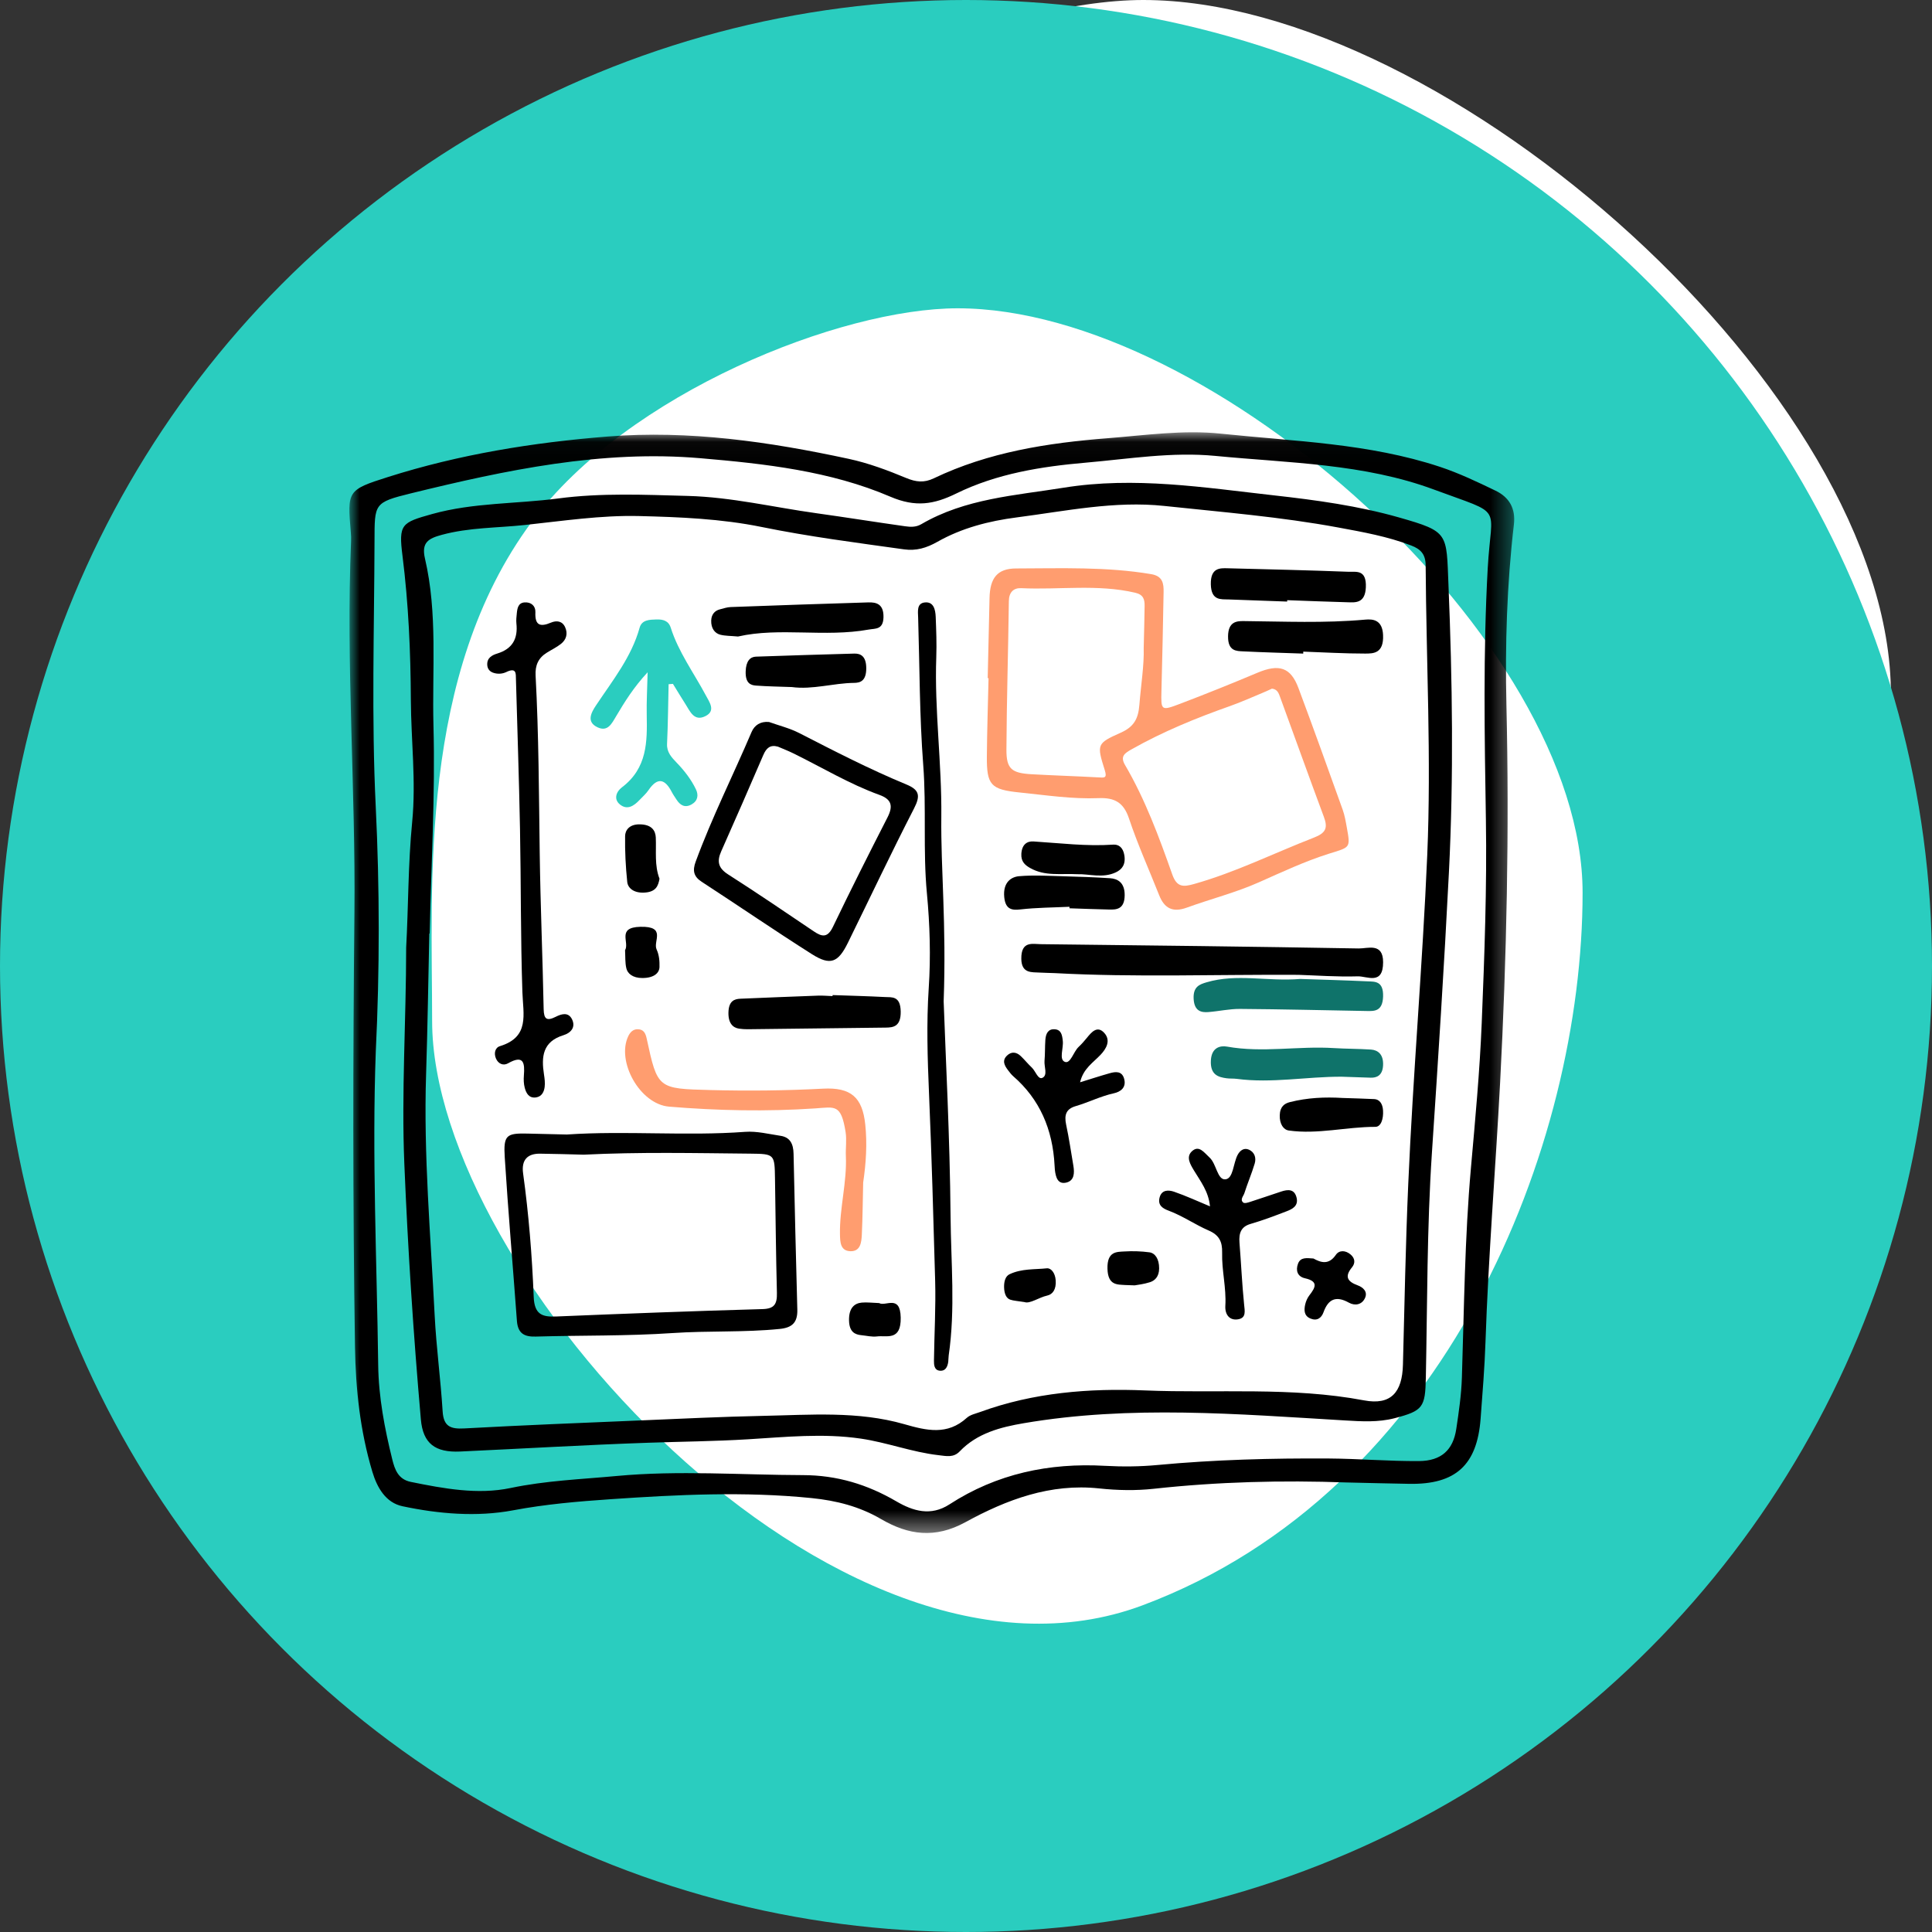
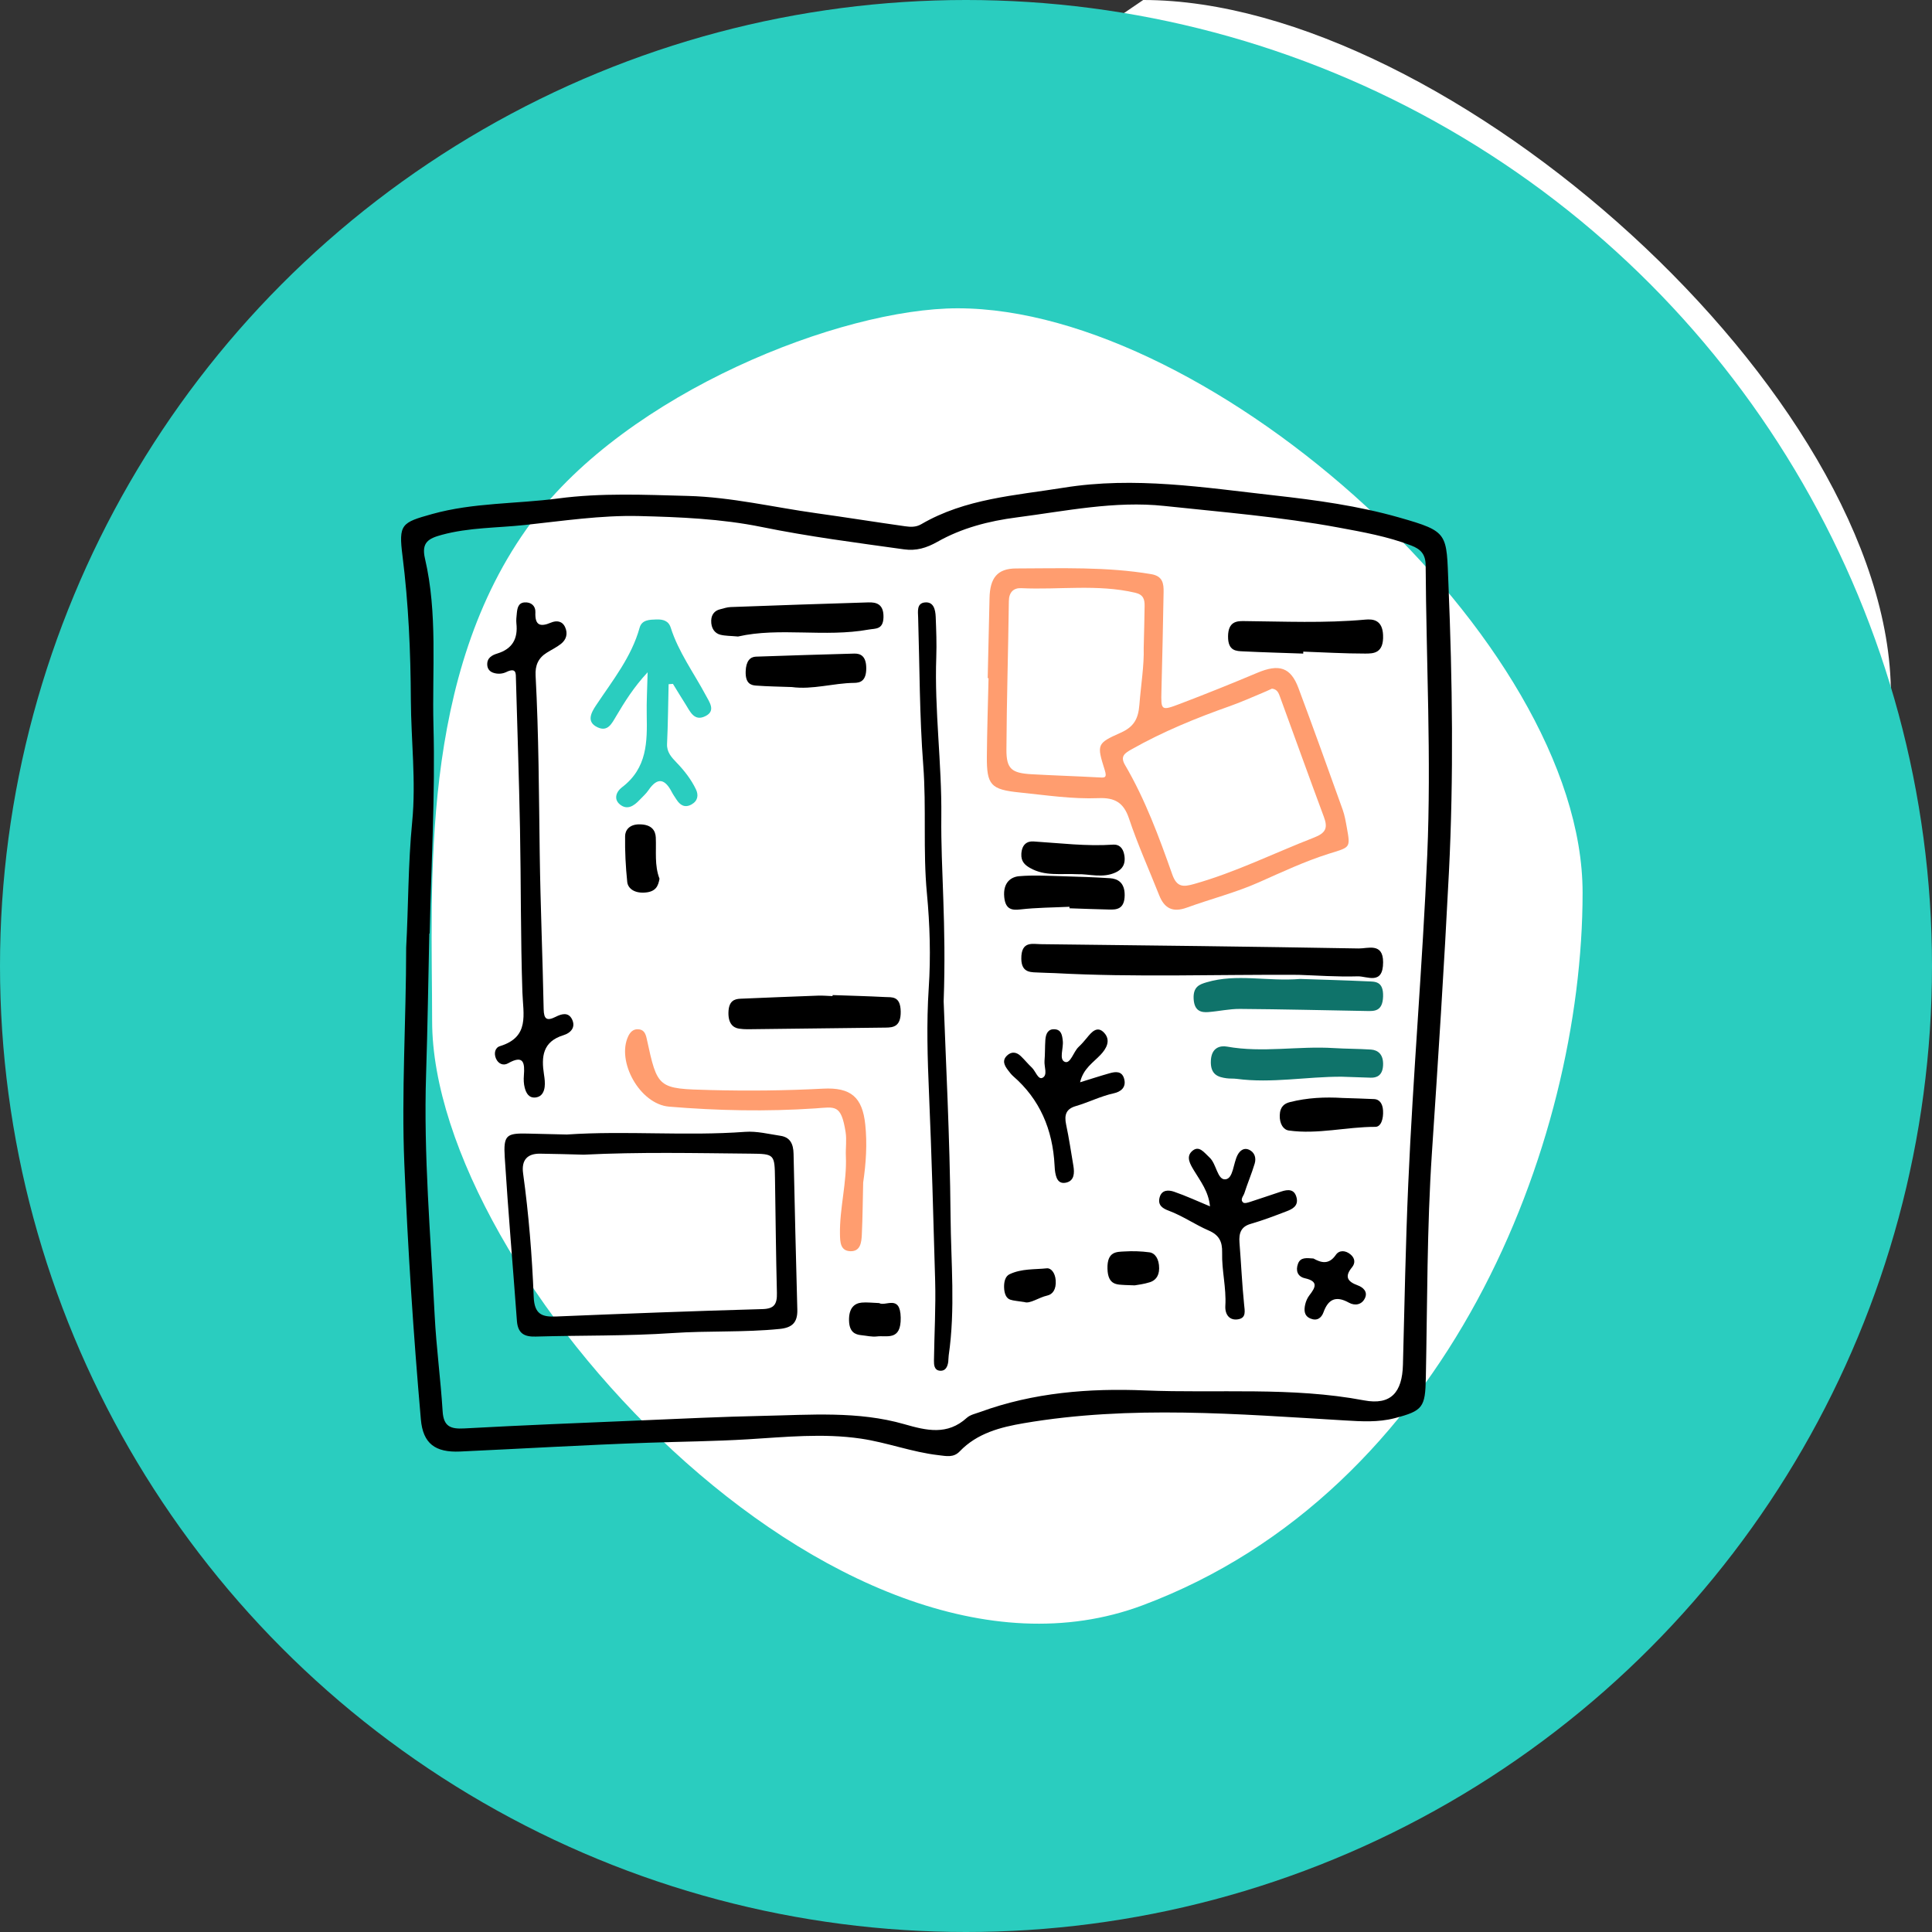
<svg xmlns="http://www.w3.org/2000/svg" xmlns:xlink="http://www.w3.org/1999/xlink" width="94px" height="94px" viewBox="0 0 94 94" version="1.1">
  <rect x="0" y="0" width="94" height="94" fill="#333333" stroke="none" />
  <title>icon-003</title>
  <defs>
-     <polygon id="path-1" points="0 0.033 56.674 0.033 56.674 53.588 0 53.588" />
-   </defs>
+     </defs>
  <g id="FEB_LANDING_PAGES" stroke="none" stroke-width="1" fill="none" fill-rule="evenodd">
    <g id="Guide_Landing-Copy" transform="translate(-498, -977)">
      <g id="Group-2" transform="translate(498, 977)">
-         <path d="M66.369,74.943 C84.145,68.355 92,48.32 92,33.766 C92,19.211 70.461,0 55.621,0 C48.809,0 36.402,4.876 30.817,12.353 C24.237,21.165 25.03,33.304 25.03,41.178 C25.03,55.732 48.593,81.532 66.369,74.943 Z" id="Oval" fill="#FFFFFF" />
+         <path d="M66.369,74.943 C84.145,68.355 92,48.32 92,33.766 C92,19.211 70.461,0 55.621,0 C24.237,21.165 25.03,33.304 25.03,41.178 C25.03,55.732 48.593,81.532 66.369,74.943 Z" id="Oval" fill="#FFFFFF" />
        <circle id="Oval-Copy-3" fill="#2ACDBF" cx="47" cy="47" r="47" />
        <path d="M55.577,78.11 C70.435,72.562 77,55.691 77,43.434 C77,31.178 58.998,15 46.594,15 C40.9,15 30.53,19.106 25.862,25.403 C20.362,32.823 21.025,43.046 21.025,49.676 C21.025,61.933 40.72,83.658 55.577,78.11 Z" id="Oval" fill="#FFFFFF" />
        <g id="Group-58" transform="translate(17, 21)">
          <g id="Group-3">
            <mask id="mask-2" fill="white">
              <use xlink:href="#path-1" />
            </mask>
            <g id="Clip-2" />
            <path d="M1.283,30.167 C1.096,35.253 1.335,40.337 1.401,45.422 C1.421,46.966 1.712,48.497 2.085,50.003 C2.208,50.502 2.376,50.977 2.988,51.101 C4.594,51.427 6.239,51.734 7.841,51.398 C9.552,51.038 11.276,50.974 12.995,50.814 C16.017,50.531 19.046,50.763 22.073,50.771 C23.726,50.775 25.203,51.225 26.614,52.049 C27.417,52.517 28.282,52.787 29.195,52.194 C31.496,50.702 34.04,50.164 36.767,50.319 C37.613,50.366 38.471,50.358 39.313,50.279 C42.09,50.019 44.872,49.945 47.656,49.962 C49.119,49.972 50.582,50.098 52.044,50.087 C53.127,50.079 53.699,49.546 53.853,48.531 C53.978,47.701 54.101,46.862 54.127,46.025 C54.236,42.624 54.265,39.221 54.567,35.827 C54.775,33.48 54.996,31.132 55.092,28.779 C55.226,25.48 55.348,22.175 55.295,18.875 C55.229,14.799 55.159,10.725 55.384,6.652 C55.559,3.485 56.226,4.104 52.777,2.822 C49.365,1.554 45.714,1.529 42.134,1.182 C40.017,0.977 37.924,1.328 35.829,1.51 C33.66,1.698 31.5,2.043 29.526,3.011 C28.44,3.543 27.549,3.694 26.316,3.165 C23.398,1.914 20.218,1.563 17.078,1.294 C12.28,0.883 7.614,1.87 2.991,3.004 C1.186,3.447 1.227,3.51 1.222,5.319 C1.208,9.627 1.071,13.926 1.281,18.243 C1.473,22.202 1.476,26.193 1.283,30.167 M48.505,51.128 C45.376,51.014 42.255,51.095 39.139,51.435 C38.266,51.531 37.364,51.513 36.489,51.419 C34.1,51.161 31.973,51.965 29.974,53.06 C28.493,53.871 27.203,53.69 25.86,52.906 C24.818,52.298 23.705,52.011 22.487,51.888 C19.22,51.558 15.961,51.72 12.707,51.943 C11.123,52.051 9.539,52.186 7.959,52.484 C6.191,52.818 4.353,52.659 2.583,52.285 C1.773,52.114 1.35,51.389 1.117,50.609 C0.522,48.625 0.303,46.584 0.271,44.529 C0.163,37.487 0.174,30.445 0.244,23.402 C0.304,17.38 -0.171,11.357 0.08,5.329 C0.086,5.194 0.082,5.059 0.07,4.925 C-0.101,2.883 -0.114,2.841 1.871,2.211 C5.346,1.107 8.933,0.528 12.56,0.239 C16.525,-0.078 20.428,0.492 24.29,1.324 C25.247,1.53 26.183,1.879 27.088,2.256 C27.571,2.457 27.961,2.498 28.429,2.274 C31.105,0.994 33.968,0.55 36.905,0.32 C38.737,0.177 40.567,-0.093 42.398,0.099 C45.972,0.474 49.592,0.566 53.052,1.711 C53.992,2.022 54.876,2.446 55.76,2.871 C56.426,3.19 56.75,3.732 56.658,4.52 C56.317,7.436 56.226,10.373 56.294,13.299 C56.437,19.436 56.307,25.57 55.986,31.691 C55.766,35.894 55.416,40.089 55.275,44.299 C55.233,45.536 55.131,46.783 55.038,48.025 C54.868,50.277 53.83,51.233 51.568,51.195 C50.547,51.178 49.526,51.151 48.505,51.128" id="Fill-1" fill="#000000" mask="url(#mask-2)" />
          </g>
          <path d="M3.905,24.42 C3.899,24.42 3.894,24.42 3.888,24.419 C3.837,26.703 3.805,28.986 3.731,31.268 C3.604,35.187 3.952,39.088 4.148,42.995 C4.227,44.555 4.44,46.109 4.536,47.668 C4.582,48.414 4.93,48.535 5.591,48.499 C8.433,48.343 11.276,48.23 14.119,48.111 C16.118,48.027 18.116,47.929 20.116,47.888 C22.418,47.841 24.742,47.645 26.996,48.292 C28.08,48.603 29.09,48.846 30.039,47.984 C30.205,47.833 30.465,47.781 30.688,47.7 C33.282,46.751 35.999,46.538 38.706,46.65 C42.257,46.797 45.829,46.465 49.367,47.134 C50.677,47.381 51.225,46.742 51.259,45.4 C51.335,42.47 51.389,39.539 51.517,36.612 C51.75,31.269 52.213,25.94 52.442,20.596 C52.642,15.895 52.394,11.203 52.364,6.507 C52.36,5.956 52.114,5.715 51.661,5.541 C50.515,5.101 49.319,4.888 48.118,4.666 C45.314,4.146 42.475,3.918 39.647,3.616 C37.233,3.359 34.854,3.865 32.469,4.174 C31.11,4.349 29.797,4.689 28.611,5.36 C28.069,5.667 27.572,5.81 26.982,5.728 C24.668,5.404 22.349,5.108 20.058,4.64 C18.089,4.239 16.082,4.157 14.094,4.108 C12.243,4.063 10.38,4.346 8.528,4.544 C7.184,4.688 5.821,4.662 4.496,5.022 C3.86,5.195 3.492,5.382 3.676,6.174 C4.301,8.854 4.019,11.598 4.09,14.308 C4.18,17.675 3.98,21.049 3.905,24.42 M2.762,25.095 C2.871,23.135 2.852,21.055 3.055,18.982 C3.247,17.01 3.001,15.034 2.99,13.059 C2.978,10.713 2.877,8.378 2.583,6.044 C2.389,4.501 2.53,4.427 4.025,4.01 C6.035,3.449 8.123,3.522 10.169,3.251 C12.256,2.975 14.364,3.073 16.47,3.129 C18.588,3.186 20.633,3.681 22.712,3.969 C24.153,4.17 25.59,4.401 27.031,4.604 C27.293,4.641 27.56,4.658 27.821,4.506 C29.966,3.255 32.385,3.11 34.759,2.728 C38.202,2.174 41.579,2.72 44.979,3.101 C47.039,3.331 49.088,3.611 51.077,4.179 C53.506,4.872 53.371,4.933 53.474,7.454 C53.666,12.12 53.731,16.784 53.496,21.444 C53.266,25.998 52.972,30.551 52.668,35.102 C52.426,38.737 52.447,42.392 52.373,46.038 C52.344,47.475 52.232,47.641 50.859,48 C50.053,48.21 49.247,48.158 48.433,48.11 C43.222,47.802 38.007,47.358 32.811,48.245 C31.683,48.437 30.544,48.728 29.695,49.615 C29.39,49.934 29.042,49.844 28.659,49.8 C27.374,49.653 26.167,49.184 24.885,48.995 C23.042,48.725 21.221,48.917 19.405,49.027 C17.78,49.126 16.151,49.14 14.529,49.196 C11.479,49.301 8.434,49.483 5.386,49.623 C4.182,49.678 3.58,49.241 3.477,48.062 C3.114,43.926 2.845,39.785 2.673,35.634 C2.528,32.152 2.76,28.685 2.762,25.095" id="Fill-4" fill="#000000" />
          <path d="M38.646,10.533 C38.664,9.759 38.683,9.125 38.69,8.489 C38.694,8.174 38.642,7.934 38.233,7.839 C36.397,7.411 34.535,7.705 32.687,7.617 C32.316,7.599 32.09,7.812 32.085,8.249 C32.055,10.655 31.979,13.061 31.967,15.468 C31.962,16.411 32.216,16.615 33.194,16.67 C34.275,16.731 35.358,16.764 36.439,16.823 C36.726,16.839 36.879,16.873 36.752,16.472 C36.358,15.22 36.36,15.169 37.522,14.652 C38.173,14.363 38.382,13.973 38.436,13.29 C38.512,12.325 38.671,11.367 38.646,10.533 M44.886,12.506 C44.745,12.57 44.593,12.642 44.438,12.706 C43.91,12.925 43.387,13.162 42.848,13.352 C41.196,13.935 39.581,14.596 38.054,15.459 C37.718,15.648 37.49,15.799 37.738,16.221 C38.723,17.902 39.392,19.723 40.036,21.546 C40.259,22.177 40.574,22.158 41.094,22.011 C43.115,21.442 44.987,20.507 46.931,19.752 C47.52,19.524 47.609,19.272 47.411,18.741 C46.69,16.805 45.994,14.86 45.284,12.92 C45.218,12.738 45.155,12.534 44.886,12.506 M31.056,11.995 C31.085,10.693 31.113,9.391 31.145,8.09 C31.168,7.133 31.514,6.66 32.437,6.658 C34.631,6.654 36.831,6.567 39.013,6.935 C39.575,7.03 39.621,7.394 39.614,7.807 C39.587,9.409 39.55,11.011 39.509,12.613 C39.484,13.573 39.487,13.596 40.425,13.239 C41.683,12.76 42.933,12.257 44.173,11.735 C45.23,11.289 45.796,11.462 46.174,12.474 C46.909,14.44 47.617,16.416 48.326,18.392 C48.426,18.672 48.476,18.971 48.529,19.266 C48.716,20.291 48.687,20.21 47.632,20.545 C46.48,20.911 45.375,21.428 44.269,21.92 C43.127,22.429 41.915,22.734 40.746,23.159 C40.056,23.411 39.65,23.195 39.397,22.553 C38.906,21.311 38.353,20.09 37.931,18.825 C37.672,18.047 37.235,17.801 36.45,17.833 C35.165,17.885 33.889,17.688 32.614,17.558 C31.2,17.415 31.005,17.194 31.015,15.803 C31.025,14.534 31.068,13.265 31.097,11.996 C31.083,11.996 31.07,11.995 31.056,11.995" id="Fill-6" fill="#FF9D6F" />
          <path d="M11.398,35.18 C10.688,35.163 9.979,35.138 9.27,35.131 C8.671,35.126 8.36,35.429 8.451,36.088 C8.726,38.082 8.887,40.089 8.967,42.1 C9.001,42.964 9.391,43.081 10.059,43.053 C13.405,42.915 16.753,42.786 20.101,42.693 C20.67,42.677 20.813,42.454 20.8,41.906 C20.754,40.058 20.735,38.21 20.707,36.362 C20.689,35.161 20.691,35.141 19.517,35.13 C16.811,35.104 14.104,35.045 11.398,35.18 M10.576,34.199 C13.467,34.004 16.363,34.283 19.255,34.069 C19.822,34.027 20.404,34.176 20.976,34.262 C21.437,34.331 21.6,34.649 21.61,35.131 C21.661,37.659 21.728,40.187 21.793,42.714 C21.81,43.349 21.543,43.598 20.931,43.659 C19.197,43.834 17.458,43.741 15.723,43.859 C13.509,44.009 11.284,43.966 9.064,44.03 C8.525,44.045 8.197,43.892 8.15,43.266 C7.955,40.613 7.726,37.963 7.558,35.308 C7.49,34.232 7.639,34.132 8.644,34.153 C9.288,34.167 9.932,34.184 10.576,34.199" id="Fill-8" fill="#000000" />
-           <path d="M20.848,15.327 C20.471,15.222 20.283,15.399 20.138,15.736 C19.464,17.302 18.783,18.864 18.09,20.42 C17.865,20.925 17.956,21.244 18.429,21.546 C19.832,22.444 21.213,23.38 22.594,24.314 C23.001,24.59 23.268,24.634 23.529,24.089 C24.386,22.303 25.278,20.535 26.179,18.773 C26.467,18.211 26.379,17.889 25.785,17.674 C24.322,17.145 22.982,16.331 21.585,15.647 C21.345,15.529 21.094,15.433 20.848,15.327 M20.417,14.128 C20.891,14.299 21.42,14.427 21.895,14.671 C23.609,15.551 25.322,16.433 27.097,17.167 C27.725,17.427 27.797,17.703 27.471,18.337 C26.361,20.493 25.326,22.69 24.255,24.868 C23.779,25.838 23.401,25.993 22.501,25.423 C20.696,24.279 18.931,23.067 17.139,21.902 C16.743,21.645 16.691,21.352 16.845,20.931 C17.638,18.773 18.668,16.726 19.566,14.618 C19.71,14.28 20.001,14.089 20.417,14.128" id="Fill-10" fill="#000000" />
          <path d="M7.615,11.706 C7.459,11.779 7.226,11.813 6.992,11.73 C6.822,11.67 6.717,11.538 6.707,11.352 C6.688,11.011 6.935,10.876 7.198,10.796 C7.936,10.569 8.205,10.069 8.125,9.334 C8.108,9.169 8.129,8.997 8.146,8.83 C8.171,8.59 8.214,8.335 8.517,8.31 C8.843,8.283 9.063,8.487 9.049,8.787 C9.021,9.416 9.269,9.522 9.807,9.293 C10.077,9.179 10.357,9.209 10.496,9.516 C10.637,9.829 10.556,10.122 10.29,10.33 C10.079,10.496 9.831,10.614 9.602,10.758 C9.191,11.014 9.033,11.371 9.059,11.865 C9.213,14.753 9.22,17.644 9.26,20.535 C9.294,23.055 9.402,25.574 9.451,28.094 C9.461,28.591 9.603,28.689 10.037,28.472 C10.319,28.33 10.65,28.229 10.83,28.59 C11.027,28.988 10.76,29.261 10.417,29.366 C9.396,29.679 9.333,30.421 9.468,31.283 C9.499,31.48 9.524,31.686 9.5,31.883 C9.47,32.123 9.361,32.35 9.085,32.393 C8.738,32.446 8.602,32.193 8.531,31.926 C8.48,31.735 8.473,31.524 8.489,31.325 C8.536,30.724 8.487,30.299 7.716,30.736 C7.49,30.864 7.243,30.762 7.131,30.502 C7.023,30.253 7.082,29.974 7.327,29.899 C8.779,29.453 8.453,28.358 8.417,27.276 C8.327,24.621 8.351,21.963 8.3,19.306 C8.254,16.886 8.169,14.467 8.103,12.048 C8.096,11.772 8.135,11.451 7.615,11.706" id="Fill-12" fill="#000000" />
          <path d="M28.913,27.721 C29.007,30.411 29.215,34.298 29.249,38.187 C29.269,40.435 29.486,42.695 29.159,44.941 C29.144,45.042 29.149,45.146 29.137,45.248 C29.105,45.512 28.991,45.727 28.705,45.688 C28.457,45.654 28.439,45.406 28.441,45.204 C28.458,43.904 28.535,42.603 28.499,41.304 C28.414,38.266 28.33,35.227 28.2,32.189 C28.128,30.494 28.074,28.785 28.187,27.074 C28.289,25.546 28.243,23.992 28.098,22.466 C27.901,20.384 28.079,18.301 27.919,16.218 C27.737,13.839 27.745,11.444 27.672,9.057 C27.663,8.753 27.595,8.355 27.992,8.312 C28.426,8.264 28.512,8.662 28.526,9.015 C28.552,9.665 28.577,10.316 28.554,10.965 C28.461,13.561 28.827,16.139 28.799,18.738 C28.771,21.329 29.05,23.922 28.913,27.721" id="Fill-14" fill="#000000" />
          <path d="M24.997,36.536 C24.977,37.385 24.971,38.234 24.931,39.081 C24.913,39.437 24.87,39.892 24.374,39.877 C23.883,39.861 23.875,39.422 23.868,39.053 C23.845,37.777 24.212,36.527 24.155,35.247 C24.138,34.855 24.203,34.456 24.141,34.073 C23.92,32.699 23.626,32.864 22.659,32.929 C20.297,33.087 17.917,33.04 15.555,32.843 C14.128,32.724 12.979,30.634 13.57,29.41 C13.661,29.222 13.801,29.072 14.031,29.077 C14.325,29.083 14.41,29.283 14.464,29.53 C14.994,31.976 14.997,31.97 17.582,32.036 C19.403,32.082 21.22,32.064 23.04,31.968 C24.406,31.896 24.958,32.39 25.098,33.705 C25.198,34.648 25.136,35.594 24.997,36.536" id="Fill-16" fill="#FF9D6F" />
          <path d="M15.531,12.289 C15.508,13.259 15.5,14.228 15.455,15.196 C15.437,15.597 15.671,15.846 15.922,16.107 C16.299,16.498 16.629,16.923 16.86,17.404 C16.993,17.682 16.957,17.964 16.649,18.138 C16.32,18.323 16.088,18.175 15.913,17.901 C15.837,17.781 15.752,17.665 15.687,17.539 C15.359,16.904 14.998,16.787 14.548,17.45 C14.429,17.625 14.259,17.77 14.112,17.927 C13.845,18.21 13.516,18.433 13.158,18.137 C12.842,17.877 12.991,17.509 13.257,17.309 C14.497,16.372 14.491,15.085 14.466,13.775 C14.453,13.147 14.491,12.518 14.51,11.709 C13.828,12.443 13.394,13.146 12.976,13.85 C12.765,14.205 12.571,14.617 12.079,14.389 C11.513,14.128 11.763,13.674 12.001,13.316 C12.807,12.106 13.729,10.958 14.12,9.541 C14.227,9.155 14.598,9.15 14.938,9.139 C15.259,9.129 15.528,9.203 15.633,9.536 C16.008,10.721 16.755,11.735 17.338,12.826 C17.517,13.161 17.832,13.577 17.337,13.835 C16.776,14.128 16.577,13.614 16.352,13.261 C16.144,12.934 15.944,12.602 15.741,12.273 C15.671,12.278 15.601,12.284 15.531,12.289" id="Fill-18" fill="#2ACDBF" />
          <path d="M41.871,37.694 C41.801,36.964 41.407,36.473 41.088,35.943 C40.909,35.644 40.696,35.295 40.988,35.018 C41.334,34.692 41.583,35.076 41.848,35.317 C42.191,35.628 42.226,36.419 42.624,36.379 C43.006,36.341 43.001,35.598 43.214,35.194 C43.331,34.974 43.524,34.831 43.761,34.934 C44.032,35.051 44.133,35.322 44.046,35.613 C43.9,36.102 43.698,36.57 43.543,37.057 C43.498,37.197 43.32,37.365 43.487,37.508 C43.557,37.566 43.721,37.509 43.835,37.473 C44.337,37.312 44.836,37.138 45.338,36.973 C45.657,36.868 45.988,36.835 46.088,37.287 C46.175,37.683 45.868,37.83 45.606,37.931 C45.026,38.155 44.442,38.376 43.848,38.548 C43.395,38.678 43.268,38.979 43.306,39.46 C43.386,40.458 43.429,41.46 43.53,42.455 C43.565,42.794 43.636,43.112 43.259,43.186 C42.836,43.269 42.592,42.975 42.618,42.53 C42.67,41.657 42.439,40.812 42.462,39.946 C42.476,39.407 42.312,39.087 41.804,38.868 C41.15,38.585 40.54,38.158 39.867,37.907 C39.576,37.799 39.319,37.647 39.419,37.264 C39.521,36.875 39.864,36.893 40.122,36.982 C40.7,37.181 41.261,37.441 41.871,37.694" id="Fill-20" fill="#000000" />
          <path d="M35.551,31.657 C36.062,31.5 36.527,31.348 36.995,31.216 C37.274,31.138 37.587,31.1 37.694,31.486 C37.816,31.929 37.498,32.126 37.198,32.192 C36.557,32.331 35.967,32.634 35.343,32.816 C34.878,32.951 34.769,33.232 34.873,33.723 C35.014,34.381 35.11,35.051 35.224,35.717 C35.285,36.079 35.267,36.444 34.883,36.537 C34.468,36.637 34.366,36.285 34.324,35.918 C34.316,35.851 34.313,35.782 34.31,35.714 C34.221,33.937 33.577,32.472 32.297,31.362 C32.201,31.279 32.122,31.17 32.042,31.066 C31.872,30.844 31.741,30.601 31.996,30.358 C32.212,30.151 32.454,30.181 32.665,30.383 C32.852,30.561 33.016,30.767 33.204,30.943 C33.385,31.114 33.507,31.543 33.719,31.441 C33.989,31.31 33.795,30.901 33.82,30.615 C33.85,30.277 33.837,29.935 33.861,29.596 C33.882,29.298 33.991,29.058 34.312,29.078 C34.635,29.098 34.679,29.356 34.71,29.65 C34.748,30.004 34.514,30.552 34.811,30.665 C35.086,30.77 35.228,30.171 35.48,29.936 C35.621,29.804 35.751,29.656 35.875,29.504 C36.111,29.211 36.386,28.889 36.721,29.249 C37.07,29.626 36.814,30.038 36.549,30.318 C36.181,30.708 35.708,30.988 35.551,31.657" id="Fill-22" fill="#000000" />
          <path d="M46.179,26.43 C42.135,26.407 38.223,26.558 34.312,26.346 C34.069,26.333 33.826,26.337 33.584,26.32 C33.21,26.295 32.699,26.379 32.691,25.647 C32.682,24.769 33.241,24.934 33.634,24.938 C38.793,24.996 43.951,25.056 49.109,25.147 C49.546,25.154 50.292,24.85 50.294,25.811 C50.296,26.953 49.516,26.489 49.059,26.503 C48.056,26.534 47.052,26.458 46.179,26.43" id="Fill-24" fill="#000000" />
          <path d="M46.265,26.63 C47.276,26.664 48.415,26.694 49.553,26.747 C49.889,26.763 50.318,26.723 50.293,27.489 C50.269,28.21 49.868,28.196 49.515,28.19 C47.454,28.154 45.392,28.103 43.33,28.088 C42.816,28.084 42.301,28.203 41.786,28.242 C41.464,28.265 41.111,28.214 41.076,27.605 C41.041,27.001 41.372,26.893 41.698,26.795 C43.174,26.355 44.659,26.763 46.265,26.63" id="Fill-26" fill="#0F736A" />
          <path d="M48.281,31.387 C46.578,31.379 44.879,31.717 43.174,31.491 C43.007,31.469 42.839,31.486 42.673,31.462 C42.294,31.408 41.87,31.31 41.915,30.581 C41.954,29.964 42.367,29.863 42.701,29.922 C44.433,30.233 46.168,29.884 47.9,29.994 C48.501,30.031 49.103,30.026 49.704,30.066 C50.033,30.089 50.328,30.292 50.291,30.857 C50.26,31.331 49.978,31.445 49.686,31.434 C49.218,31.416 48.75,31.402 48.281,31.387" id="Fill-28" fill="#0F736A" />
          <path d="M23.508,27.415 C24.358,27.445 25.208,27.466 26.057,27.51 C26.386,27.527 26.811,27.442 26.823,28.214 C26.835,28.951 26.458,28.993 26.096,28.997 C23.855,29.021 21.613,29.051 19.37,29.077 C19.235,29.078 19.098,29.068 18.963,29.049 C18.655,29.006 18.428,28.779 18.442,28.256 C18.456,27.696 18.735,27.604 19.025,27.592 C20.281,27.54 21.537,27.487 22.794,27.442 C23.031,27.433 23.27,27.456 23.508,27.465 L23.508,27.415 Z" id="Fill-30" fill="#000000" />
          <path d="M18.907,9.969 C18.541,9.935 18.289,9.943 18.047,9.882 C17.779,9.815 17.592,9.572 17.603,9.193 C17.613,8.875 17.795,8.706 18.024,8.648 C18.198,8.605 18.373,8.542 18.549,8.536 C20.782,8.454 23.015,8.376 25.249,8.309 C25.623,8.298 26.004,8.377 25.985,9.04 C25.968,9.646 25.587,9.573 25.272,9.63 C23.118,10.02 20.941,9.508 18.907,9.969" id="Fill-32" fill="#000000" />
          <path d="M46.408,10.8 C45.436,10.765 44.465,10.74 43.494,10.692 C43.162,10.676 42.742,10.69 42.75,9.958 C42.758,9.262 43.15,9.214 43.499,9.218 C45.474,9.237 47.45,9.327 49.425,9.147 C49.798,9.113 50.259,9.153 50.292,9.895 C50.332,10.8 49.815,10.798 49.424,10.799 C48.419,10.8 47.414,10.739 46.409,10.704 C46.408,10.736 46.408,10.768 46.408,10.8" id="Fill-34" fill="#000000" />
-           <path d="M45.626,8.269 C44.677,8.235 43.728,8.204 42.779,8.166 C42.411,8.152 41.931,8.239 41.912,7.432 C41.894,6.616 42.358,6.639 42.738,6.649 C44.703,6.7 46.669,6.744 48.634,6.82 C48.977,6.833 49.494,6.694 49.454,7.581 C49.418,8.36 48.949,8.314 48.574,8.303 C47.592,8.276 46.609,8.237 45.626,8.201 C45.626,8.224 45.626,8.246 45.626,8.269" id="Fill-36" fill="#000000" />
          <path d="M46.905,40.232 C47.269,40.434 47.651,40.554 47.992,40.057 C48.16,39.811 48.47,39.829 48.715,40.039 C48.931,40.223 48.947,40.459 48.781,40.66 C48.417,41.102 48.543,41.35 49.057,41.537 C49.322,41.633 49.555,41.847 49.413,42.155 C49.262,42.484 48.926,42.545 48.629,42.38 C47.991,42.025 47.622,42.216 47.394,42.847 C47.29,43.135 47.071,43.284 46.756,43.151 C46.44,43.019 46.444,42.736 46.503,42.469 C46.538,42.312 46.609,42.149 46.709,42.02 C46.997,41.647 47.168,41.345 46.492,41.193 C46.126,41.111 46.032,40.816 46.153,40.487 C46.274,40.158 46.573,40.209 46.905,40.232" id="Fill-38" fill="#000000" />
          <path d="M21.523,12.428 C20.94,12.406 20.356,12.4 19.774,12.356 C19.523,12.337 19.264,12.243 19.28,11.672 C19.294,11.16 19.502,10.959 19.776,10.949 C21.371,10.893 22.966,10.844 24.561,10.8 C24.857,10.793 25.147,10.907 25.147,11.517 C25.147,12.134 24.852,12.223 24.558,12.225 C23.546,12.235 22.54,12.565 21.523,12.428" id="Fill-40" fill="#000000" />
          <path d="M35.432,21.534 C34.604,21.491 33.844,21.645 33.118,21.231 C32.875,21.093 32.669,20.92 32.693,20.539 C32.722,20.076 32.98,19.921 33.281,19.94 C34.574,20.022 35.866,20.184 37.163,20.095 C37.428,20.076 37.643,20.234 37.704,20.61 C37.78,21.07 37.58,21.306 37.291,21.443 C36.65,21.744 35.999,21.516 35.432,21.534" id="Fill-42" fill="#000000" />
          <path d="M35.034,23.118 C34.24,23.156 33.445,23.157 32.653,23.247 C32.272,23.29 31.923,23.28 31.861,22.652 C31.79,21.931 32.198,21.665 32.581,21.631 C33.297,21.569 34.019,21.616 34.738,21.634 C35.495,21.654 36.252,21.681 37.009,21.729 C37.372,21.752 37.729,21.936 37.72,22.563 C37.711,23.245 37.317,23.262 36.966,23.253 C36.322,23.239 35.678,23.213 35.035,23.192 C35.034,23.167 35.034,23.143 35.034,23.118" id="Fill-44" fill="#000000" />
          <path d="M48.324,32.421 C48.84,32.439 49.355,32.45 49.869,32.476 C50.101,32.489 50.271,32.675 50.291,33.033 C50.315,33.435 50.194,33.827 49.917,33.826 C48.511,33.824 47.112,34.202 45.705,34.004 C45.446,33.967 45.255,33.69 45.265,33.27 C45.276,32.834 45.501,32.689 45.757,32.623 C46.609,32.407 47.464,32.368 48.324,32.421" id="Fill-46" fill="#000000" />
          <path d="M15.088,21.755 C15.025,22.087 14.93,22.408 14.323,22.43 C13.817,22.448 13.547,22.194 13.518,21.912 C13.441,21.17 13.403,20.425 13.414,19.681 C13.417,19.414 13.598,19.102 14.125,19.108 C14.709,19.114 14.891,19.411 14.907,19.746 C14.937,20.422 14.836,21.102 15.088,21.755" id="Fill-48" fill="#000000" />
          <path d="M32.842,42.351 C32.496,42.295 32.319,42.29 32.15,42.233 C31.957,42.167 31.861,41.941 31.853,41.632 C31.846,41.324 31.929,41.087 32.119,40.997 C32.711,40.717 33.327,40.773 33.933,40.709 C34.127,40.688 34.335,40.914 34.364,41.289 C34.398,41.743 34.208,41.978 33.957,42.033 C33.529,42.129 33.118,42.448 32.842,42.351" id="Fill-50" fill="#000000" />
          <path d="M25.773,42.4 C26.088,42.581 26.8,41.964 26.823,43.103 C26.847,44.261 26.137,43.963 25.669,44.023 C25.419,44.054 25.164,43.987 24.911,43.963 C24.606,43.933 24.322,43.816 24.309,43.248 C24.296,42.627 24.58,42.41 24.927,42.377 C25.179,42.354 25.433,42.388 25.773,42.4" id="Fill-52" fill="#000000" />
-           <path d="M13.412,25.232 C13.64,24.845 12.993,24.123 14.154,24.093 C15.444,24.06 14.765,24.796 14.945,25.19 C15.072,25.466 15.095,25.762 15.087,26.049 C15.08,26.33 14.837,26.581 14.261,26.585 C13.77,26.587 13.531,26.355 13.475,26.115 C13.408,25.831 13.43,25.54 13.412,25.232" id="Fill-54" fill="#000000" />
          <path d="M38.207,41.538 C37.933,41.528 37.84,41.528 37.746,41.522 C37.372,41.494 36.905,41.552 36.883,40.731 C36.86,39.875 37.339,39.911 37.706,39.889 C38.11,39.864 38.518,39.877 38.921,39.93 C39.195,39.965 39.399,40.246 39.397,40.713 C39.396,41.129 39.172,41.312 38.955,41.383 C38.651,41.482 38.339,41.513 38.207,41.538" id="Fill-56" fill="#000000" />
        </g>
      </g>
    </g>
  </g>
</svg>